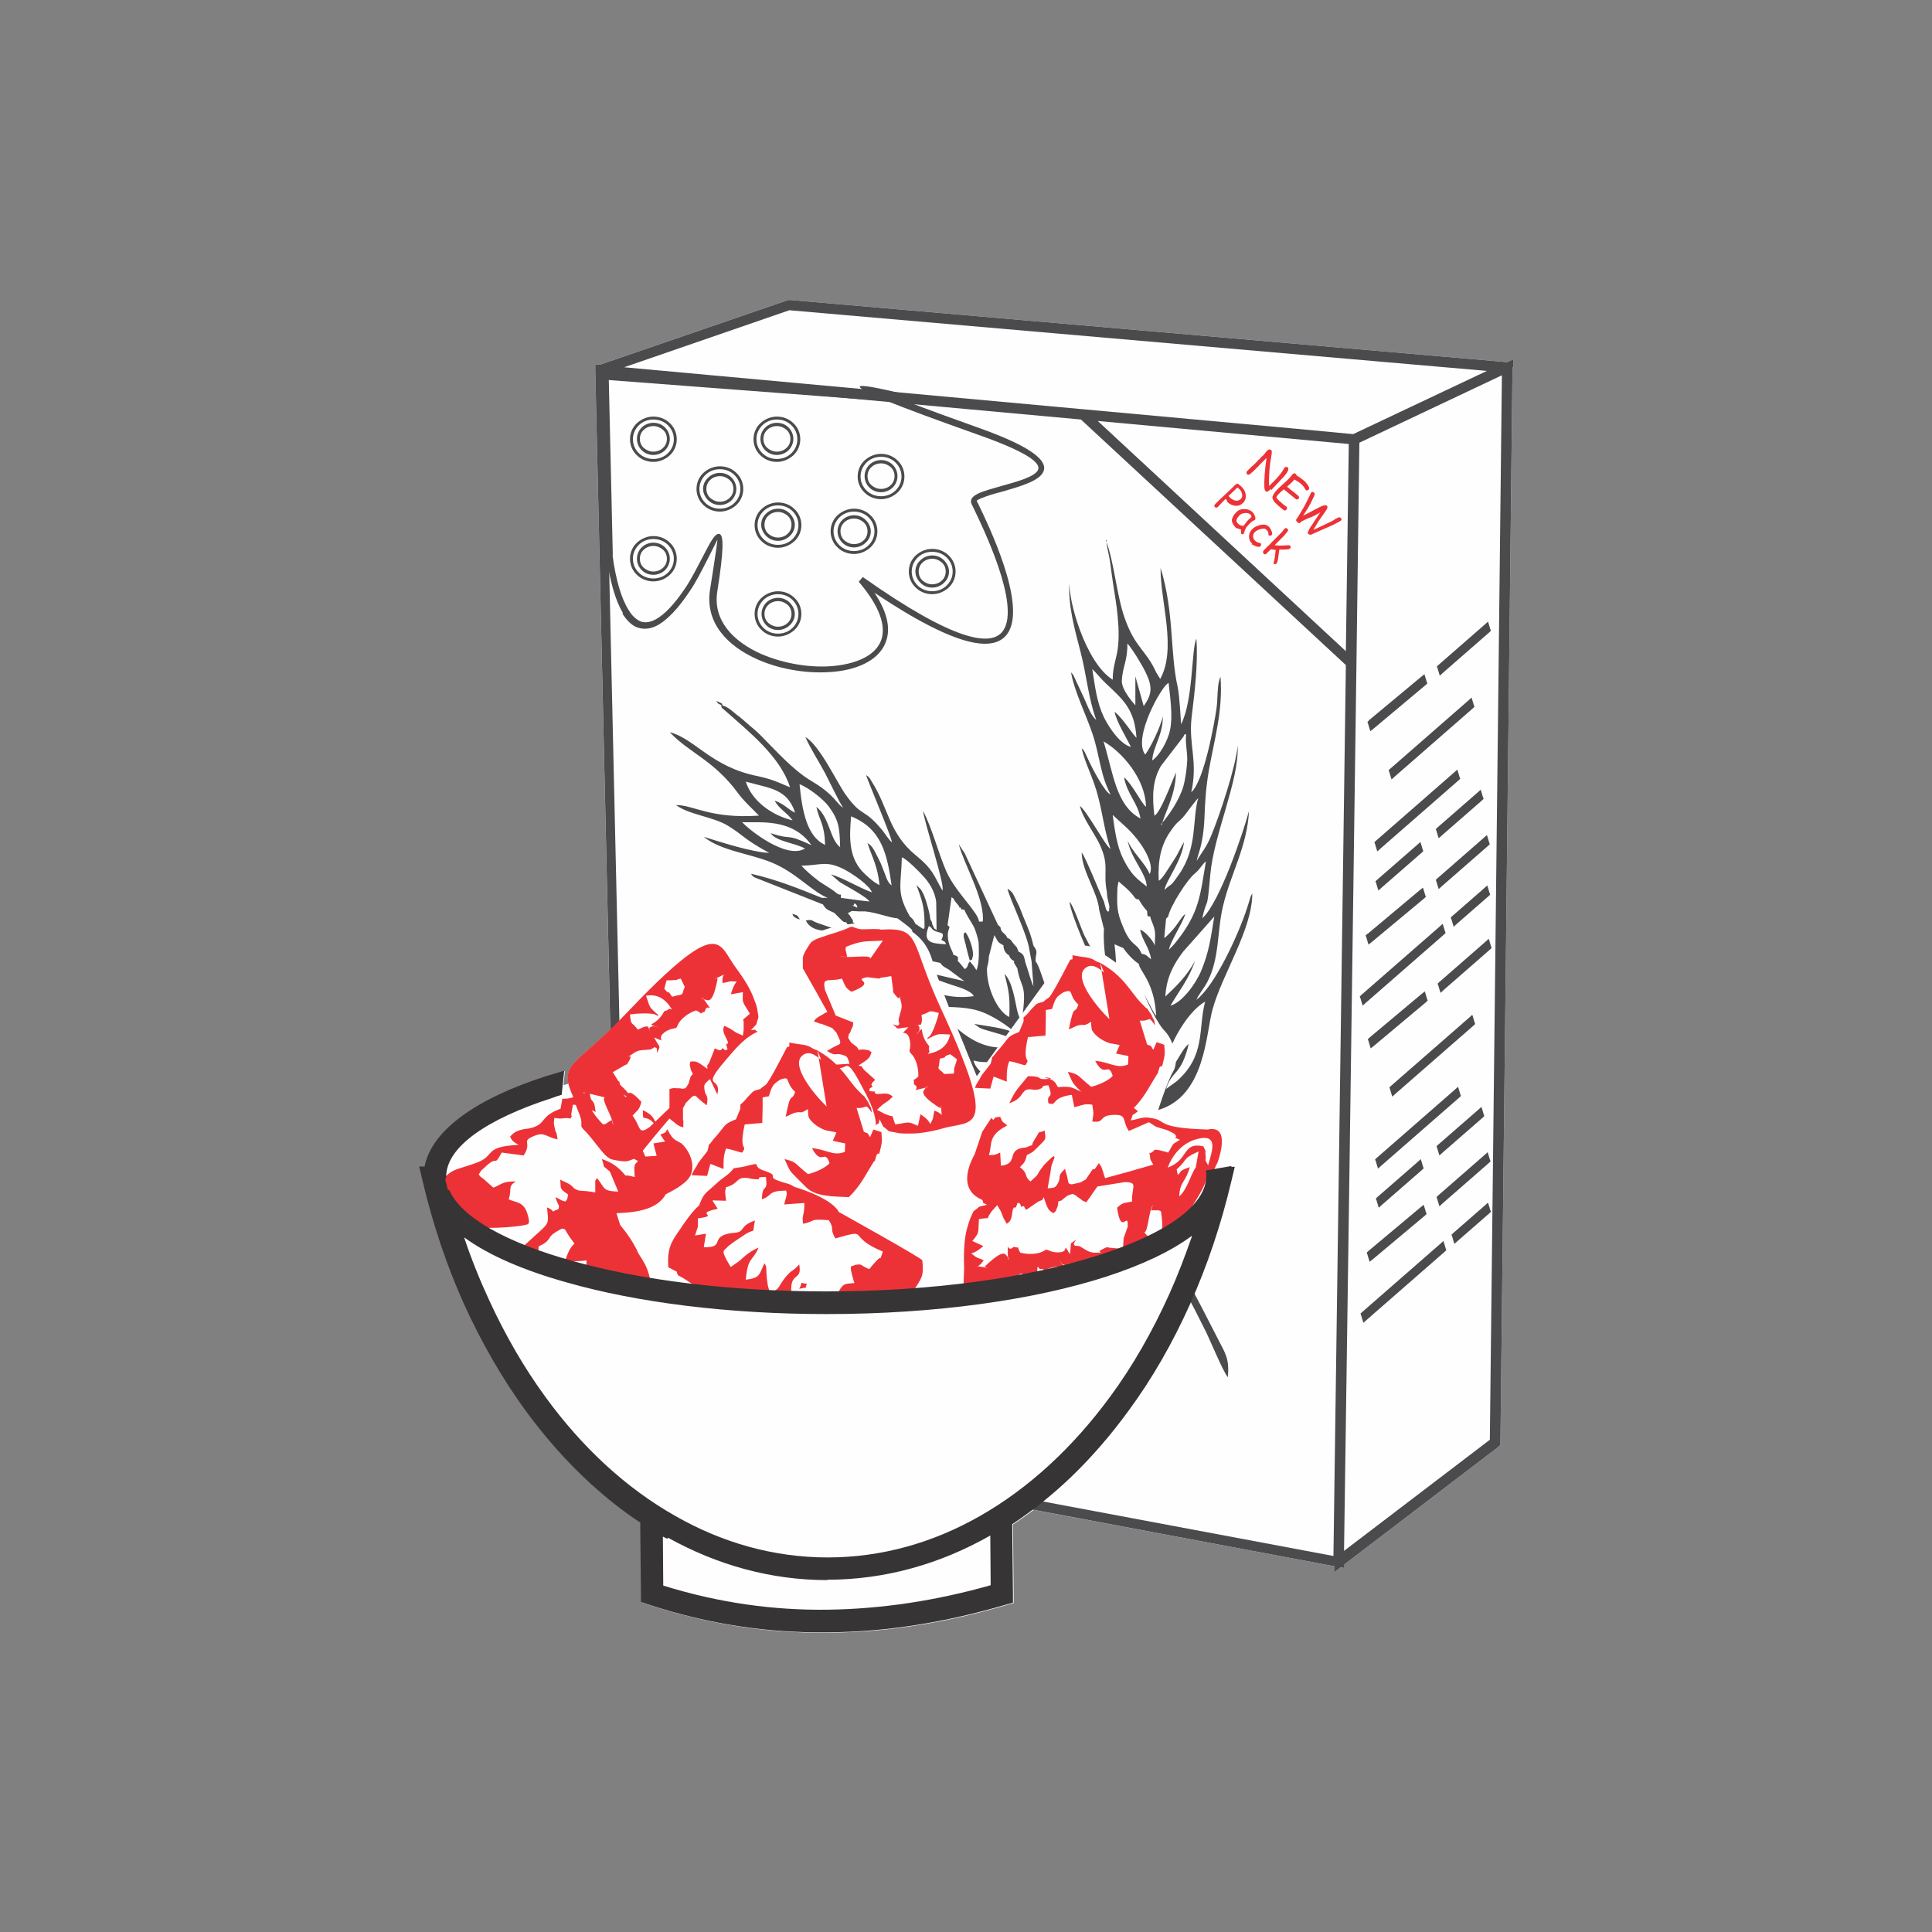
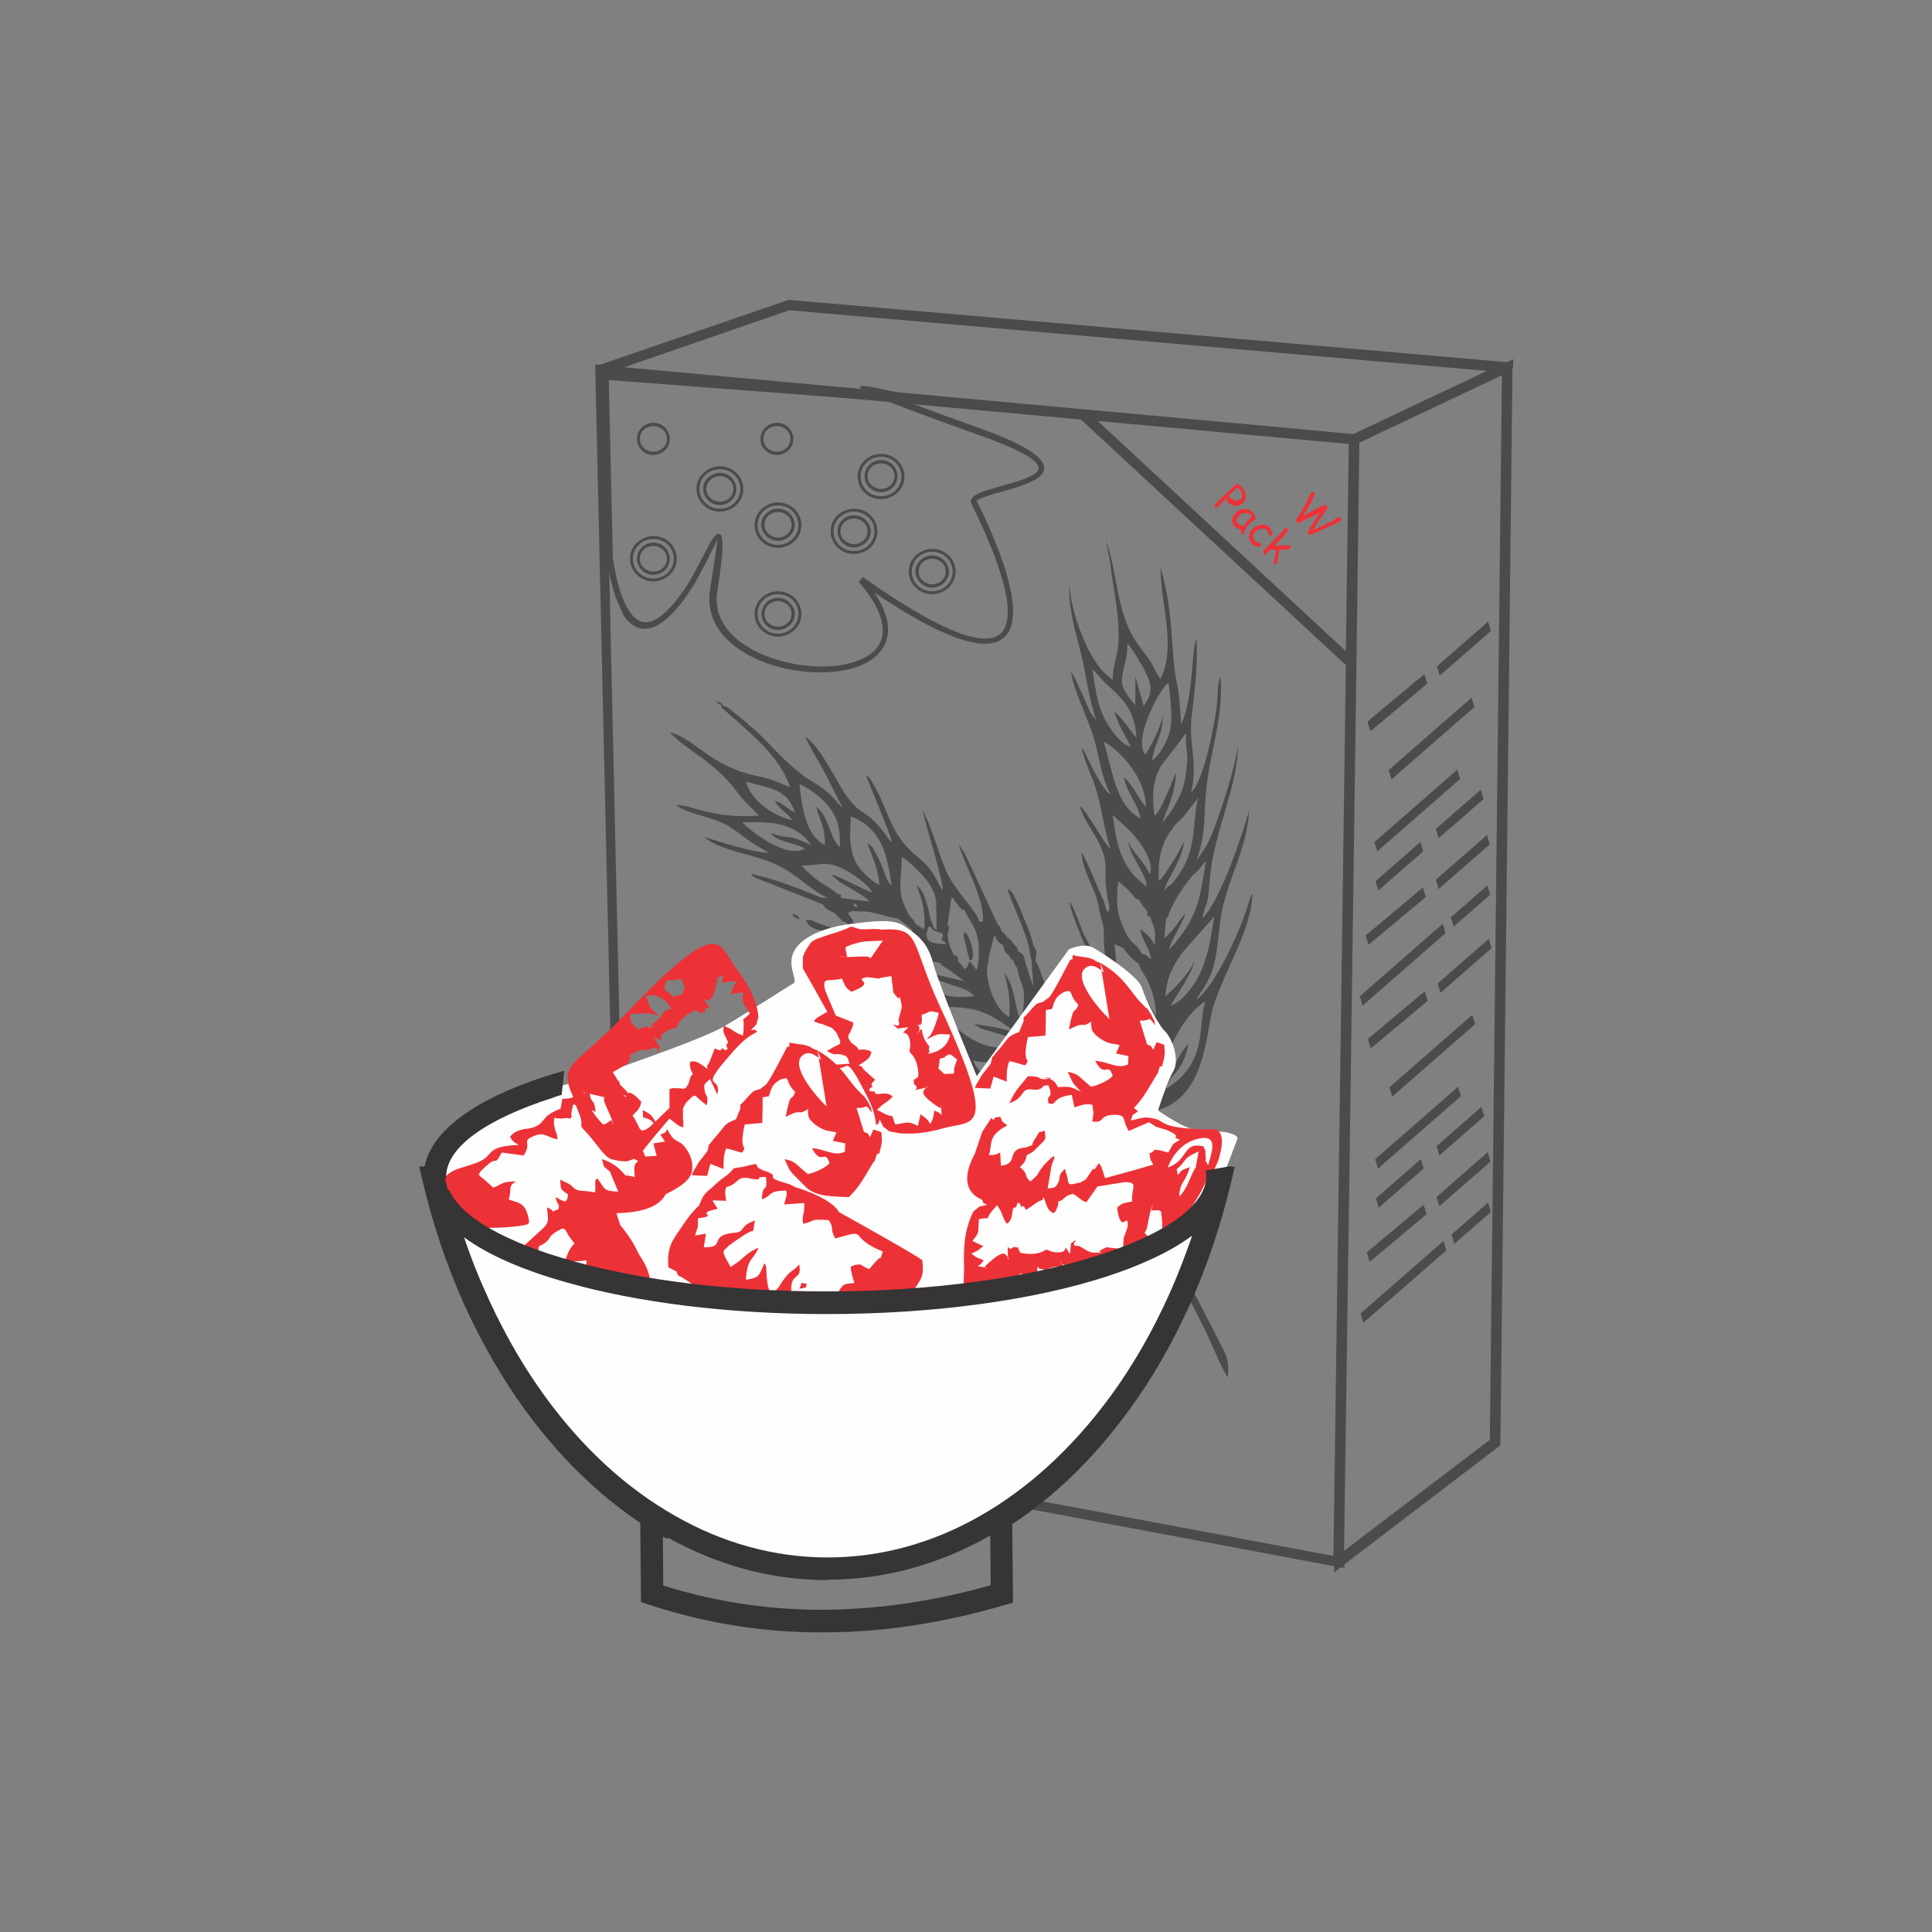
<svg xmlns="http://www.w3.org/2000/svg" xml:space="preserve" width="8.467mm" height="8.467mm" shape-rendering="geometricPrecision" text-rendering="geometricPrecision" image-rendering="optimizeQuality" fill-rule="evenodd" clip-rule="evenodd" viewBox="0 0 5287 5287">
  <rect x="0" y="0" width="5287" height="5287" fill="#808080" stroke="none" />
  <g id="Layer_x0020_1">
    <g id="_539290784">
-       <path fill="#FEFEFE" fill-rule="nonzero" d="M4139 1004l-33 2943 0 0 0 3 0 4 -3 3 -2 2 -422 322 0 10 -10 -2 0 0 -4 3 -14 11 0 -17 -822 -154c-19,14 -38,27 -57,40l2 192 0 23 -22 6c-161,47 -322,74 -485,75 -163,2 -326,-22 -490,-76l-21 -7 0 -22 -2 -195c-47,-31 -91,-66 -134,-105 -65,-59 -125,-127 -180,-202 -64,-88 -121,-187 -169,-293 -47,-105 -85,-218 -113,-337l-9 -38 15 0c19,-99 142,-186 332,-247 16,-5 33,-10 50,-15l-4 39 14 -4c-12,-52 26,-64 114,-148l-41 -1805 0 -6 0 -10 10 1 3 0 515 -177 2 0 2 0 2 0 1961 170 5 -2 12 -6 0 14 0 9z" />
      <g>
        <path fill="#4B4B4D" fill-rule="nonzero" d="M4139 1004l-33 2943 0 0 0 3 0 4 -3 3 -2 2 -422 322 0 10 -10 -2 0 0 -4 3 -14 11 0 -17 -1945 -365 -4 -1 -7 -1 0 -7 0 -5 -66 -2894 0 -6 0 -10 10 1 3 0 515 -177 2 0 2 0 2 0 1961 170 5 -2 12 -6 0 14 0 9zm-370 2272l109 -95 10 -9 4 13 2 7 2 5 -4 4 -109 95 -10 9 -4 -13 -2 -7 -2 -5 4 -4zm-22 -436l142 -119 10 -8 4 13 2 7 2 5 -4 4 -142 119 -10 8 -4 -13 -2 -7 -2 -5 4 -4zm-3 584l142 -119 10 -8 4 13 2 7 2 5 -4 4 -142 119 -10 8 -4 -13 -2 -7 -2 -5 4 -4zm194 -736l126 -110 10 -9 4 13 2 7 2 5 -4 4 -126 110 -10 9 -4 -13 -2 -7 -2 -5 4 -4zm-3 584l126 -110 10 -9 4 13 2 7 2 5 -4 4 -126 110 -10 9 -4 -13 -2 -7 -2 -5 4 -4zm-129 -300l213 -186 10 -9 4 13 2 7 2 5 -4 4 -213 186 -10 9 -4 -13 -2 -7 -2 -5 4 -4zm-39 197l213 -186 10 -9 4 13 2 7 2 5 -4 4 -213 186 -10 9 -4 -13 -2 -7 -2 -5 4 -4zm-40 422l213 -186 10 -9 4 13 2 7 2 5 -4 4 -213 186 -10 9 -4 -13 -2 -7 -2 -5 4 -4zm249 -216l86 -75 10 -9 4 13 2 7 2 5 -4 4 -86 75 -10 9 -4 -13 -2 -7 -2 -5 4 -4zm-41 -242l109 -95 10 -9 4 13 2 7 2 5 -4 4 -109 95 -10 9 -4 -13 -2 -7 -2 -5 4 -4zm-167 -725l109 -95 10 -9 4 13 2 7 2 5 -4 4 -109 95 -10 9 -4 -13 -2 -7 -2 -5 4 -4zm-23 -436l143 -119 10 -8 4 13 2 7 2 5 -4 4 -142 119 -10 8 -4 -13 -2 -7 -2 -5 4 -4zm-3 584l142 -119 10 -8 4 13 2 7 2 5 -4 4 -143 119 -10 8 -4 -13 -2 -7 -2 -5 4 -4zm194 -736l126 -110 10 -9 4 13 2 7 2 5 -4 4 -126 110 -10 9 -4 -13 -2 -7 -2 -5 4 -4zm-3 584l126 -110 10 -9 4 13 2 7 2 5 -4 4 -126 110 -10 9 -4 -13 -2 -7 -2 -5 4 -4zm-129 -300l213 -186 10 -9 4 13 2 7 2 5 -4 4 -213 186 -10 9 -4 -13 -2 -7 -2 -5 4 -4zm-39 197l213 -186 10 -9 4 13 2 7 2 5 -4 4 -213 186 -10 9 -4 -13 -2 -7 -2 -5 4 -4zm-40 422l213 -186 10 -9 4 13 2 7 2 5 -4 4 -213 186 -10 9 -4 -13 -2 -7 -2 -5 4 -4zm249 -216l86 -75 10 -9 4 13 2 7 2 5 -4 4 -86 75 -10 9 -4 -13 -2 -7 -2 -5 4 -4zm-41 -242l109 -95 10 -9 4 13 2 7 2 5 -4 4 -109 95 -10 9 -4 -13 -2 -7 -2 -5 4 -4zm-213 -1054l-8 603 0 1 -19 1378 -15 1051 399 -304 33 -2913 -184 87 -205 97zm-37 609l-725 -672 -1303 -119 65 2867 1929 362 18 -1288 16 -1149zm-679 -668l679 630 8 -567 -687 -63zm1065 -137l-1909 -166 -452 156 1257 115 579 53 159 15 366 -173z" />
-         <path fill="#ED3237" fill-rule="nonzero" d="M3478 1338c-1,1 -4,3 -7,6 -3,2 -6,2 -8,0 -1,-1 -2,-4 -3,-8 -1,-21 1,-49 6,-83l-9 9 -9 9c-2,2 -5,6 -10,10 -4,5 -8,8 -10,10 -7,7 -12,10 -15,7 -1,-1 -2,-3 -2,-5 0,-2 1,-3 2,-4 1,-1 3,-3 5,-5 2,-2 4,-4 5,-5 2,-2 4,-4 8,-7 3,-3 6,-6 8,-8 2,-2 4,-5 8,-8 3,-4 6,-7 8,-8 2,-2 4,-4 7,-8 3,-4 5,-6 7,-8 1,-1 3,-2 5,-2 2,0 4,1 5,2 1,1 2,5 1,10 -3,17 -5,31 -6,44 -1,14 -2,29 -1,44 1,-1 3,-3 5,-5l5 -5c12,-12 21,-22 26,-30 1,-1 2,-3 3,-5 1,-2 2,-4 3,-5 3,-3 6,-3 9,-1 5,5 -1,16 -19,34 -3,3 -7,8 -13,14 -6,6 -10,11 -13,14z" />
-         <path id="1" fill="#ED3237" fill-rule="nonzero" d="M3573 1340c0,0 -1,-1 -1,-1 -3,-6 -7,-11 -12,-15 -2,-2 -5,-4 -8,-6 -3,-2 -7,-4 -10,-6 -1,2 -3,4 -4,5 -4,4 -9,9 -16,15l20 16c6,5 9,7 11,9 1,1 2,3 2,4 0,1 0,3 -2,4 -2,2 -5,3 -8,0l-11 -9 -21 -17c-2,2 -4,4 -6,5 -2,2 -3,3 -5,5 -6,6 -9,10 -9,12 0,1 2,4 5,7 2,2 4,4 8,7 3,3 6,6 8,7 1,1 1,1 3,2 1,1 2,2 3,2 3,3 3,6 0,9 -2,2 -5,3 -7,1 -3,-2 -9,-7 -18,-15 -9,-8 -13,-15 -13,-19 0,-5 4,-12 12,-21 2,-2 4,-4 6,-6 2,-2 4,-4 7,-6 0,-1 1,-2 1,-2 1,-1 2,-1 3,-2 8,-7 14,-13 18,-17 1,-1 2,-3 4,-5 2,-2 3,-4 4,-5 3,-3 6,-4 9,-1 1,1 2,2 2,4 4,2 8,5 11,7 3,2 6,5 9,7 7,6 11,12 14,18 1,3 1,5 -1,7 -1,1 -2,2 -4,2 -2,0 -3,0 -4,-1z" />
        <path id="12" fill="#ED3237" fill-rule="nonzero" d="M3581 1463c-1,-1 -2,-3 -2,-4 0,-2 0,-3 1,-5 2,-4 4,-8 5,-10 2,-2 6,-9 14,-21 6,-9 11,-16 14,-21 -11,7 -21,12 -30,15 -10,4 -18,8 -23,11 0,1 -1,2 -1,2 -1,1 -3,2 -5,1 -2,0 -3,-1 -4,-2 -4,-4 -4,-7 -1,-10l4 -6 15 -25c5,-9 11,-21 19,-38 0,-1 1,-1 1,-2 2,-3 5,-2 8,0 2,2 2,4 1,7 0,1 -2,5 -5,11 -3,7 -7,14 -12,23l-14 22c9,-4 20,-10 33,-17 8,-4 13,-7 16,-8 8,-4 14,-4 16,-2 2,2 2,4 1,7 -1,3 -6,10 -13,20 -4,5 -8,11 -13,19l-12 20c12,-5 28,-13 49,-23 1,0 4,-2 10,-6 4,-2 7,-4 10,-5 2,-1 4,0 6,1 3,3 3,5 0,8 0,0 -2,1 -5,3l-6 3 -9 5 -41 18c-4,2 -11,5 -20,9 -3,1 -5,0 -7,-2z" />
        <path id="123" fill="#ED3237" fill-rule="nonzero" d="M3358 1370c-1,-1 -2,-3 -4,-5 -4,4 -11,11 -21,22 -1,1 -2,2 -4,2 -1,0 -3,0 -4,-1 -1,-1 -2,-2 -2,-4 0,-1 1,-3 2,-4l12 -12c4,-4 10,-9 17,-16 8,-7 14,-13 17,-16l6 -6c3,-3 5,-5 6,-5 3,-2 5,-2 7,1 1,1 3,2 4,3 2,1 4,3 6,6 5,5 8,11 9,19 1,8 -1,15 -6,21 -7,7 -14,10 -23,9 -8,-1 -15,-4 -22,-11zm34 -31c-1,-1 -2,-2 -3,-3 -1,-1 -2,-1 -3,-2l-7 7 -17 16 4 5c5,4 10,7 15,8 6,1 11,-1 15,-5 3,-3 4,-7 3,-13 -1,-5 -3,-9 -7,-13z" />
        <path id="1234" fill="#ED3237" fill-rule="nonzero" d="M3397 1460c0,0 -1,-2 -1,-5 0,-2 0,-4 0,-6 -4,-1 -7,-2 -10,-3 -3,-1 -5,-2 -6,-4 -6,-6 -9,-13 -9,-19 1,-6 4,-13 11,-20 6,-7 14,-10 23,-10 9,0 17,3 23,9 2,2 4,5 6,10 2,5 2,9 0,11 -1,1 -2,1 -3,1 -1,1 -3,2 -6,4 -2,2 -6,5 -9,9 -3,3 -6,6 -7,9 -1,1 -2,5 -4,10 0,1 -1,2 -1,3l0 1c-1,1 -2,2 -4,2 -1,0 -3,0 -4,-1zm19 -37c1,-1 2,-2 4,-4 1,-1 3,-2 5,-4 -1,-1 -1,-3 -1,-4 0,-1 -1,-2 -1,-2 -4,-4 -10,-6 -16,-5 -6,0 -12,3 -16,7 -4,5 -7,9 -7,12 -1,4 1,7 4,10 3,3 5,4 8,5 1,0 4,1 7,1 6,-8 11,-14 14,-18z" />
        <path id="12345" fill="#ED3237" fill-rule="nonzero" d="M3427 1488c-6,-5 -9,-12 -9,-19 0,-7 2,-14 8,-20 5,-6 13,-10 22,-12 11,-3 18,-1 24,4 3,3 5,6 7,11 3,6 3,10 1,12 -1,1 -2,2 -4,2 -1,0 -3,0 -4,-1 -1,-1 -1,-2 -1,-3 0,-1 0,-2 0,-3 0,-3 -2,-6 -6,-10 -3,-3 -8,-3 -16,-1 -7,2 -12,5 -15,8 -4,4 -5,8 -5,12 0,4 2,8 6,12 2,2 4,3 6,4l7 2c1,0 2,1 2,1 1,1 1,2 1,4 0,1 -1,3 -2,4 -2,2 -6,2 -12,0 -5,-2 -9,-4 -12,-6z" />
        <path id="123456" fill="#ED3237" fill-rule="nonzero" d="M3487 1544c-2,-1 -2,-3 -1,-6 1,-4 2,-9 3,-16l2 -17c-3,0 -7,-1 -13,-2 -4,4 -9,8 -12,12 -1,1 -3,2 -4,2 -1,0 -3,-1 -4,-2 -3,-3 -2,-6 1,-10 2,-2 6,-5 10,-10 5,-4 8,-7 10,-10 4,-4 9,-9 14,-14 5,-5 10,-10 14,-14 1,-1 3,-3 4,-5 1,-2 3,-3 4,-5 1,-1 3,-2 4,-2 1,0 3,1 4,2 1,1 2,2 2,4 0,1 -1,3 -2,4 -1,1 -3,3 -4,5 -2,2 -3,3 -4,5l-13 13c-5,5 -9,9 -14,14 7,1 13,1 20,1l18 -1c2,0 3,0 4,1 1,1 2,2 2,4 0,2 0,3 -2,4 -1,1 -2,1 -4,2 -7,1 -15,1 -25,1l-3 21c-1,10 -3,16 -5,17 -1,1 -2,2 -4,2 -2,0 -3,-1 -4,-2z" />
        <path fill="#4B4B4D" d="M1978 1931c-17,-7 -11,-4 -18,-13 21,9 14,6 18,13 17,4 30,20 45,30 15,12 25,22 41,35 20,16 74,78 117,113 16,13 24,19 44,31 60,36 66,62 82,70 -10,-14 -39,-75 -49,-94 -17,-32 -40,-67 -54,-99 38,21 86,123 109,156 47,66 49,36 99,96 9,10 21,31 29,36 -3,-19 -60,-153 -71,-184 8,5 10,8 15,17 48,75 46,142 124,205 44,36 46,52 70,94 8,-13 -49,-184 -53,-218 25,48 41,113 63,164 25,58 89,114 90,139l10 0 1 -6c1,-64 -52,-151 -66,-205 1,1 2,1 2,3l14 21 91 196c13,11 3,6 11,18 4,5 5,4 8,8 6,6 1,0 7,10 9,2 12,10 17,16 10,12 7,4 13,21 15,7 15,12 19,30 8,22 12,42 22,65l-5 -68 -6 -31c-5,-42 -52,-135 -60,-168 16,10 15,14 27,38 7,13 10,23 16,38 12,29 21,48 28,80 15,19 5,20 6,43 11,12 22,61 33,80 33,55 124,112 90,243 -14,53 -24,33 7,77 20,29 128,191 139,201 12,-42 35,-160 35,-203 -49,-37 -99,-71 -121,-144 -14,-48 -9,-69 -5,-118 3,-48 -8,-76 -13,-117 -12,-17 -71,-154 -72,-182 9,7 31,71 39,89 15,30 31,56 44,88l26 39c-9,-41 -18,-99 -15,-142l-13 -52c-4,-48 -47,-105 -48,-157 11,13 49,109 61,134 0,1 1,2 1,4l3 11c3,9 -1,4 7,13 6,-5 1,3 4,-12 -1,-14 -6,-19 -7,-42 -11,-57 8,-71 -20,-131 -16,-33 -46,-71 -54,-105 22,18 70,110 84,118 -16,-46 -21,-94 -34,-143 -12,-49 -35,-89 -45,-132 7,6 2,0 9,11l12 26c9,19 43,84 58,89 -29,-56 -29,-106 -50,-168 -17,-50 -50,-117 -58,-166 4,4 3,3 7,9l28 60c10,22 19,49 34,61 -21,-56 -27,-125 -43,-186 -14,-55 -36,-129 -30,-194 -5,50 43,223 118,270 0,-40 12,-59 15,-95 3,-34 0,-68 -4,-102 -4,-31 -10,-63 -14,-94 -2,-15 -4,-34 -7,-47 -3,-16 -7,-29 -7,-44l-2 0c23,58 29,149 52,214 29,82 58,86 86,148l11 18c46,-84 0,-211 1,-304 38,124 25,230 47,327 5,23 9,99 9,101 34,-66 28,-206 42,-234 5,66 -5,149 -13,214 -9,77 18,120 -1,206 35,-31 63,-187 69,-229 4,-26 1,-67 11,-87 7,94 -17,171 -32,257 -8,47 -10,81 -12,130 -3,74 -19,100 -21,117 12,-22 25,-34 39,-68 24,-57 69,-194 73,-248 4,98 -65,241 -75,354 -10,112 -7,52 -22,119 47,-41 113,-237 128,-294 -5,98 -50,171 -71,260 -17,70 -9,143 -43,208 -10,19 -23,33 -30,49 51,-39 115,-178 139,-252l10 -32c0,-1 2,-3 3,-5 0,-1 1,-2 1,-2 0,99 -83,222 -109,318 -18,64 -19,238 -150,275 -6,35 -13,72 -22,107 -24,98 -41,102 -10,151 40,64 160,295 199,372 18,35 30,51 25,101 -15,-20 -45,-94 -60,-125 -33,-67 -89,-172 -125,-238 -20,-37 -44,-82 -66,-114l-6 11c-1,3 -2,6 -3,9 -2,6 -4,13 -6,19 -5,14 -9,28 -13,41 -12,38 -15,61 -40,64 13,-33 28,-86 39,-123 8,-26 17,-41 5,-63 -33,-57 -129,-188 -171,-237 -71,9 -104,21 -171,-13 -59,-30 -70,-57 -105,-96 -50,-55 -130,-80 -209,-141 -14,-11 -18,-12 -25,-28 37,16 159,108 238,130l-121 -115c-36,-30 -73,-42 -104,-63 -22,-15 -19,-10 -46,-21 -17,-6 -29,-17 -48,-19 -14,-9 -22,-18 -35,-24 -8,-4 -13,-5 -19,-9 -11,-9 -7,-6 -13,-18 36,5 22,13 43,25 14,8 27,7 39,20 23,8 16,5 34,15 8,5 -4,2 12,6 12,3 17,0 29,4 33,9 85,50 105,52 -23,-10 -83,-63 -94,-80 -12,-5 1,10 -12,-9 -3,-5 -3,-7 -6,-14l-41 -31 -14 -3 -41 -15c-27,-4 -9,-6 -26,-13 -25,-10 -61,0 -79,-34 20,-4 15,1 33,7 39,13 60,23 107,29l-9 -15c-4,-2 -6,-1 -12,-6 -8,-7 -3,-3 -8,-10 -7,-1 -5,0 -11,-4l-22 -22c-17,-8 -22,-8 -31,-23l-20 -8 -167 -66c-10,-7 -5,-4 -10,-10 71,16 132,41 194,66l16 0c-43,-17 -87,-70 -154,-97 -58,-24 -139,-32 -185,-70 45,14 131,42 179,44 -73,-40 -68,-47 -114,-75 -40,-24 -107,-30 -141,-56 49,0 93,38 227,29 -19,-20 -39,-37 -57,-61 -65,-89 -133,-111 -184,-164 -1,-1 -2,-2 -2,-3 68,18 113,95 240,120 49,10 78,28 88,30 -27,-84 -113,-152 -176,-208 -11,-10 -10,-6 -13,-16zm211 585c-6,-2 -6,-1 -11,-4 -11,-7 -4,-2 -10,-11 14,4 13,2 21,15zm450 -26c-11,-5 -4,6 -10,-6 -14,-4 0,1 -5,-5 -1,-1 -2,-3 -2,-2l-8 -10c-9,-12 3,-2 -10,-12l-11 77c13,8 -4,7 2,41 4,21 11,27 14,40 8,3 15,2 12,17 8,7 12,14 19,22 11,-6 6,-12 14,-21 6,7 11,12 18,24l2 -5c6,-20 5,-48 4,-72 -4,-17 -8,-34 -16,-47 -7,-12 -19,-31 -23,-41zm-160 81c-5,-2 -15,-5 -20,-7 -17,-9 -4,3 -11,-14l29 6 15 1c5,-5 5,9 4,-12 -10,-11 -38,-30 -40,-32 -21,-1 -57,-16 -89,-19l-17 0 -19 -1 -11 6c4,5 6,6 9,12 8,12 4,4 5,13l58 35c6,3 5,3 8,6 12,2 18,5 28,14 9,4 14,5 24,6 7,0 4,-1 12,0 12,3 4,-1 9,6l23 6 19 -1c-3,-8 -16,-15 -26,-18 -31,-6 -8,-2 -13,-7zm296 62l0 -3c-5,-4 -4,-1 -8,-6 -7,-8 0,1 -6,-10 -10,-5 -15,-16 -15,-27 -12,-7 -14,-7 -21,-21l-4 -7 -15 59c0,13 -3,21 -5,31 -2,53 29,120 61,134 2,-58 -1,-69 -13,-118 21,21 28,70 34,98 3,12 6,23 13,30 16,-105 -2,-84 -12,-143l-9 -15zm422 -125l-6 6 -5 53c8,-5 25,-24 31,-32 4,-5 7,-10 12,-17 7,-9 7,-11 15,-17 -11,32 -42,76 -45,98 4,-5 13,-13 19,-21 64,-80 66,-126 82,-221 -11,9 -16,22 -31,34 -20,16 -66,88 -72,116zm-49 0c-11,0 -7,-2 -9,-15 -11,-12 -15,-19 -23,-32 -12,0 -7,-4 -26,-23 -10,-10 -18,-16 -29,-26l-3 16c-2,52 -2,68 16,110 6,15 13,28 21,37 13,14 21,15 29,35 16,3 12,5 26,15 -5,-33 -24,-51 -30,-81 20,8 40,39 40,44l1 -28c1,-21 -10,-37 -13,-50zm-552 145c-10,-6 -15,-7 -23,-18l-19 -4c-14,-4 -28,-6 -42,-7l-33 -1c-11,-3 -2,2 -8,-6l-9 -1 -19 0c5,20 11,21 24,34 11,6 72,94 198,76 -8,-16 -46,-26 -64,-32 -21,-8 -55,-16 -69,-34l107 25 -43 -32zm-263 -175c1,1 10,4 13,6 0,-4 -1,-9 -8,-12l-2 6 -2 -1zm-32 -21l52 7 26 3c-4,-11 -67,-44 -82,-54l-23 -20c31,8 76,36 112,49 -7,-20 -53,-51 -76,-63 -49,-25 -63,-11 -117,-10 13,14 28,27 45,40 14,11 38,23 51,35l7 4c7,0 5,-1 5,8zm353 172c-4,-13 -6,-22 -10,-38 -1,-7 -4,-14 -5,-20 -1,-3 -2,-8 -2,-10 1,-12 1,-5 5,-10 12,15 24,54 20,67 -6,20 1,2 -8,11zm-252 -64c-16,6 -6,2 -10,9 7,18 0,8 15,18 9,6 16,11 27,15l0 0 0 0 0 0 0 0 0 0 0 0 0 0 0 0 0 0 0 0 0 0 0 0 0 0 0 0 0 0 0 0 0 0 0 0 0 0 0 0 0 0 0 0 0 0 0 0 0 0 0 0 0 0 0 0 0 0 0 0 0 0 0 0 0 0 0 0 0 0 0 0 0 0 0 0 0 0 0 0 0 0 0 0 0 0 0 0 0 0 0 0 0 0 0 0 0 0 0 0 0 0 0 0 0 0 0 0 0 0 0 0 0 0 0 0 0 0 0 0 0 0 0 0 0 0 0 0 0 0 0 0 0 0 0 0 0 0 0 0 0 0 0 0 0 0 0 0 0 0 0 0 0 0 0 0 0 0 0 0 0 0 0 13 0 -13m0 -4l0 -5 0 0 0 0 0 0 0 0 0 0 0 0 0 0 0 0 0 0 0 0 0 0 0 0 0 0 0 0 0 0 0 0 0 0 0 0 0 0 0 0 0 0 0 0 0 0 0 0 0 0 0 0 0 0 0 0 0 0 0 0 0 0 0 0 0 0 0 0 0 0 0 0 0 0 0 0 0 0 0 0 0 0 0 0 0 0 0 0 0 0 0 0 0 0 0 0 0 0 0 0 0 0 0 0 0 0 0 0 0 0 0 0 0 0 0 0 0 0 0 0 0 0 0 0 0 0 0 0 0 0 0 0 0 0 0 0 0 0 0 0 0 0 0 0 0 0 0 -5 -7 -16m103 -49c0,-48 -8,-67 -22,-106l9 9c5,6 2,1 7,10 4,7 7,15 10,24 5,17 10,33 12,51 8,12 2,7 7,17 6,12 1,5 10,12l-1 -76c-3,-30 -21,-56 -36,-72 -9,-10 -44,-46 -58,-51 -2,79 -16,95 22,162 9,8 9,8 15,20l21 14c4,-3 4,4 4,-13zm543 66l-23 -10c8,65 -1,90 26,151 13,30 49,79 77,89 -2,-37 -38,-85 -48,-140 12,11 23,32 32,48 8,14 19,39 27,48 -2,-30 -6,-53 -16,-79 -13,-34 -29,-48 -32,-64 -13,-7 -35,-31 -42,-43zm-484 -10c-4,-9 -3,-6 -13,-12 13,-25 -6,-16 -22,-27 -6,-4 -1,-4 -12,-11 -19,46 8,48 47,50zm-149 -161c-12,-83 -26,-155 -111,-189 -5,61 -7,116 38,158 12,11 26,24 40,30 -6,-54 -19,-72 -33,-115 11,7 16,15 22,27 5,9 9,18 14,28 4,10 9,22 13,33 4,12 8,21 17,28zm-220 -111c-53,-74 -141,-60 -189,-62 18,20 121,103 172,72 -29,-16 -79,-19 -94,-42 64,21 36,-2 110,32zm79 7c-1,-55 -4,-75 -31,-112 -14,-19 -54,-51 -80,-61 7,72 20,144 70,166 -2,-59 -15,-64 -24,-104 37,29 37,91 66,111zm-123 -95c-22,-65 -66,-66 -135,-85 16,52 70,92 128,106 -16,-22 -38,-32 -49,-54 28,10 36,24 56,33zm679 725c-9,-15 -52,-41 -80,-44 -40,-5 -73,8 -111,-3 6,30 56,61 87,76 32,16 109,29 137,9 -20,-12 -45,-16 -70,-22 -13,-3 -24,-6 -36,-10l-31 -14 103 7zm294 7c1,-78 -66,-167 -112,-192 -5,62 -13,89 14,145 17,36 48,71 86,85 -12,-51 -39,-71 -49,-115 14,10 52,59 62,77zm-211 -52c0,-40 -11,-77 -31,-101l-53 -64c-6,-8 1,-1 -8,-8l-10 78c-6,42 32,126 55,131 5,-38 1,-60 -3,-95 41,31 16,84 39,120 9,-17 12,-35 12,-59zm-162 -79c-14,-16 -60,-45 -87,-55 -38,-15 -82,-14 -127,-15 39,45 119,141 227,103 -5,-9 2,0 -6,-7 -16,-15 -66,-26 -88,-33 -5,-2 -10,-3 -15,-6l-14 -10c42,7 73,10 109,23zm477 32c-21,88 -46,71 -62,123l29 -21c81,-71 58,-145 78,-218 -52,29 -109,132 -118,207 38,-25 50,-74 73,-91zm-64 -130c28,-26 59,-56 81,-97 -17,50 -43,81 -67,122 31,-8 69,-59 84,-95 22,-53 26,-89 36,-149l-85 96c-25,33 -46,69 -49,123zm-43 -335c15,-27 -21,-88 -64,-128l-34 -31c0,-2 -2,-1 -3,-2 6,44 12,86 29,120 23,45 37,53 64,75 0,-34 -44,-78 -52,-126 10,29 49,63 60,92zm41 43c21,-20 13,-4 40,-43 51,-74 35,-150 52,-208 -3,2 -33,41 -37,47 -20,24 -16,11 -39,44 -26,37 -35,80 -32,135 9,-3 28,-36 36,-48 7,-11 12,-18 17,-28l12 -23c0,-1 2,-1 2,-3 0,-2 1,-2 2,-3 -6,51 -49,105 -53,129zm-51 -227c-1,-76 -65,-150 -116,-179 27,89 34,175 101,211 -7,-43 -37,-67 -45,-113 24,21 46,69 60,81zm41 48c21,-24 49,-64 61,-103 6,-21 10,-51 11,-74 0,-24 -6,-48 -3,-70 -10,3 -1,-2 -9,9l-60 78c-24,41 -24,85 -18,136 16,-6 48,-93 59,-118 -1,63 -30,108 -39,144zm-24 -175c19,-12 43,-53 49,-84 8,-37 0,-91 -4,-128 -16,3 -100,150 -64,196 15,-20 43,-78 48,-105 1,51 -26,81 -29,121zm-23 -149c22,-31 25,-52 5,-92 -8,-18 -40,-70 -50,-79 1,47 -13,63 -15,101 -2,27 37,68 37,68l0 -79 23 82zm-20 87c-5,-78 -36,-104 -84,-149 -14,-13 -25,-28 -37,-39 8,49 12,90 32,132 15,30 45,74 74,81 -12,-24 -39,-68 -45,-96 21,15 52,65 60,71z" />
        <g>
          <path fill="#FEFEFE" d="M2174 2688c5,-13 -21,-50 0,-87 21,-37 81,-63 150,-72 69,-9 121,-15 150,5 29,20 63,39 79,100 16,61 120,311 120,311l252 -347c0,0 40,-19 66,-5 26,15 124,78 134,110 10,32 43,100 63,119 20,20 41,78 23,109 -18,31 -42,108 -42,108 0,0 73,51 102,52 29,1 81,7 81,7 0,0 39,6 34,19 -5,13 -30,79 -30,79 0,0 -4,57 -20,87 -16,31 -43,83 -48,95 -5,13 -40,39 -40,39l-59 50c0,0 -706,185 -733,197 -28,11 -258,73 -314,52 -57,-21 -245,-70 -257,-141 -12,-71 -275,92 -275,92 0,0 -204,-78 -209,-100 -5,-23 -204,-284 -204,-284l6 -147c0,0 130,-89 160,-109 31,-19 230,-71 240,-74 10,-3 312,-105 378,-144 66,-39 193,-120 193,-120z" />
          <g>
            <path fill="#ED3237" d="M1539 3006l-5 28c-59,22 -37,41 -81,53 -12,3 -12,1 -24,4 -19,5 -23,9 -33,19 5,16 20,20 23,23 -98,5 -61,29 -115,49 -59,22 -72,13 -106,66 2,43 44,96 72,106 30,11 145,6 175,-4 1,-4 6,0 -1,-26 -10,-37 -34,-33 -52,-42 10,-29 -4,-35 20,-49 -39,0 -36,7 -62,17l-27 -24c-10,-8 -5,-2 -13,-12 13,-19 -1,-3 15,-18 41,-40 24,2 48,-42l60 8c25,-38 -10,-38 30,-54 28,-11 32,4 63,10 -5,-32 -4,-12 -7,-27 -4,-21 -4,-9 -2,-32 24,5 27,-2 44,2 9,-15 0,2 3,-17l4 -21c48,4 28,5 62,20 -5,-47 -13,-13 -17,-60 34,-3 15,-8 38,11 12,-16 3,-5 7,-18 40,7 36,17 70,30 -9,-16 -12,-18 -21,-28 -29,-28 -45,-37 -82,-15 -27,16 -26,31 -26,31 0,-1 0,2 -1,3 -40,3 -22,9 -58,10zm193 14l0 13 16 -1c3,-20 6,-20 -15,-11zm67 61c-12,-25 -15,-31 -40,-43l1 20c29,6 20,13 40,23zm-111 44c-13,-23 -9,-14 -28,-28l2 35c26,-4 8,2 26,-7l3 18c56,10 12,14 55,34 -9,11 -12,6 -9,44 -40,-11 -14,6 -38,-18 -15,-15 -32,-25 -52,-31 10,29 -2,13 22,34l23 55c-44,-2 -35,-8 -58,-37l-5 7 0 32c-46,-8 -38,0 -58,-11 -11,-14 -24,-16 -38,-24 3,26 -4,23 22,41l-3 13c-8,9 -1,6 -12,4 -5,-1 -6,-4 -20,-10 3,12 8,20 8,20 2,8 3,1 0,13 -31,11 0,8 -31,-5 4,51 11,37 -50,93 -28,26 -51,44 -66,63l91 -7 2 -42 15 -8c24,-17 4,-18 49,-41 12,4 3,-5 20,22l14 19c-16,15 -20,33 -29,56 22,-12 31,-5 62,-10l-1 37c39,26 124,12 175,15 -6,-31 -17,-48 -32,-71 -13,-30 -32,-56 -50,-78l-10 -32c60,-2 113,-12 135,-52 24,-12 62,-32 70,-57 10,-33 -10,-67 -27,-82 -21,-12 -23,-9 -39,-39 -6,12 -4,8 -19,15l13 19 -32 5 9 34 -31 2c-6,-14 -13,-33 -30,-38 -32,-8 -5,0 -22,2 -24,2 -7,9 -26,-4z" />
            <path fill="#ED3237" d="M1986 3249c39,-10 26,-30 62,-25l9 2c41,5 -1,-6 39,-5 6,47 -10,13 -11,61 31,-11 14,-23 66,-24 5,11 -1,19 -5,38l55 -4c1,36 -8,33 -3,57 37,-8 13,-14 70,-10 17,26 1,21 18,50 99,-28 26,-7 130,36 -13,36 3,2 -21,29 -7,8 -11,12 -16,19 -27,-10 -17,-16 -41,-11 -5,7 -19,-12 0,49 -26,3 -30,-1 -45,27l-10 27c34,3 148,6 178,-1 26,-6 31,-20 46,-43 17,-26 21,-33 17,-72 -3,-7 -228,-132 -228,-132 -18,-33 -88,-59 -122,-69 -15,-10 -22,-9 -39,-15 -42,-14 3,-14 -43,-29 -43,-14 5,-27 -58,-11l-26 4c-15,20 -28,23 -50,44 -29,27 -31,22 -45,58 -19,16 -38,44 -54,68 -21,30 -34,49 -30,101l23 12c3,14 3,8 23,21 11,7 23,15 32,21 47,32 172,28 261,37l-1 -9c-11,-76 30,-39 20,-90 -19,22 -19,12 -39,37 -21,27 -14,32 -40,39 -7,-10 -9,-32 -10,-44 -2,-22 1,-25 -6,-35 -15,31 -11,40 -51,45 5,-63 19,-50 35,-88 -26,12 -34,20 -53,37l-23 16c-2,-2 -3,-4 -4,-6l-7 -12c-17,-31 -6,-26 2,-37 2,-1 4,-5 5,-4l9 -7c1,-1 3,-2 4,-3l30 -20c32,-20 18,5 27,-38 -47,16 -23,33 -62,34 -66,9 -16,41 -78,39l6 -37 -30 5c9,-30 8,-15 8,-47 64,-8 -15,-12 54,-26l-14 -22c1,0 3,-3 4,-1l33 1c-3,-29 -4,-20 0,-37zm222 264c-25,-2 -8,-9 -21,14 27,-7 14,3 21,-14zm11 50c18,-11 17,-10 7,-28 -5,3 -11,4 -14,13 -7,28 -2,2 6,15z" />
            <path fill="#ED3237" d="M3196 3194c11,-30 36,-63 73,-75 70,-22 47,33 37,70 -13,-24 -4,-7 -7,-28 -2,-19 4,-3 -6,-24 -58,-13 -39,37 -97,58zm-206 6l-19 28 -15 8 -23 5c-13,-2 -7,-2 -15,-30 0,-1 -2,-3 -2,-6 0,-3 -1,-4 -2,-6 -22,20 -10,22 -18,37 -8,15 -9,14 -29,16l8 -46c3,-24 2,-13 11,-39 -4,1 7,-16 -29,21l-9 12c-12,17 -3,11 -28,33 -19,-15 -5,-21 -29,-39 11,-12 14,-12 19,-33 22,-12 11,-4 32,-24 23,-23 19,-17 17,-43 -24,10 -8,-6 -27,23 -17,27 5,10 -24,23 -59,4 -17,45 -69,50l-2 -36c-13,6 -14,7 -31,7 10,-28 -3,-50 41,-76 1,-1 4,0 5,-3 1,-2 3,-1 5,-2 -19,-14 -13,-10 -20,-24 -19,4 -8,-3 -19,9l-5 -6 -25 38 -21 62c-28,51 -32,102 20,124 9,10 -7,4 14,14l-21 5c-20,18 -12,4 -23,28 -5,12 -7,19 -11,33 -7,26 -9,62 -8,96 5,83 -57,148 323,70 197,-41 227,0 246,-110 6,-9 9,-40 16,-57 2,-6 26,-39 30,-46 14,-23 47,-70 50,-97 23,-14 19,-21 29,-38 11,-32 29,-102 -27,-90 -137,-4 -114,-23 -147,-30 -32,-7 -33,0 -64,5 12,-26 -5,-5 20,-25 -15,-12 -18,-18 -43,-15 -46,6 -29,3 -41,-2 -51,-19 -7,-12 -51,-29 -2,-1 -4,-1 -6,-2l-22 -9c-18,-8 -21,-12 -56,-9 -5,-8 -6,-14 -17,-20l-7 -3c-38,-8 35,0 -11,1 -25,1 -3,-8 -47,-8 -27,34 -32,34 -51,74 46,-15 28,-44 66,-37l11 0c25,-6 3,-11 30,-12 16,42 -6,19 0,49 26,9 4,-15 64,-23l7 34c25,-7 29,-10 49,-7 5,30 3,24 0,46 36,5 16,-16 56,-18 41,-2 24,13 44,44l55 -24 19 12c2,1 4,2 6,2 12,5 22,4 45,18 17,18 -19,2 15,16 -25,16 -14,5 -32,35 -2,0 -5,-2 -7,-2l-20 -5c-15,0 -4,-5 -16,5 -13,11 -9,-12 -6,21l8 14c-44,13 -87,25 -132,37 -1,-2 -1,-5 -2,-6 -6,-19 -6,-24 -15,-35l-11 16zm-189 100l7 11 32 -22c13,-8 10,1 16,-13 12,35 13,36 27,44 7,-8 4,0 9,-13 4,-10 3,-7 4,-19l9 -3c19,-15 8,-10 30,-18 23,11 -2,-2 19,12 14,10 2,4 19,11l30 -43 74 -12c40,0 19,12 21,53 -23,5 -25,2 -41,17 11,81 31,5 29,52l-11 31 -2 30 -30 -3c-18,-1 -8,-5 -23,2 -31,14 20,10 -23,11 -15,0 -23,-6 -33,-12l-10 -6c-19,-3 -8,4 -16,-6l7 -12c-20,17 -12,-1 -17,40 -23,-36 0,-7 -28,-5 -27,2 -33,-11 -40,-6 -19,13 -48,12 -68,7 -13,-23 4,-10 -18,-16 -19,19 -16,-24 -16,22 1,24 5,9 0,6 -6,-4 -6,-25 -49,13 -8,7 -23,19 -7,16l-27 -4c6,-3 2,0 10,-7l7 -9c-20,-10 -15,-3 -34,-19 16,-5 23,-12 33,-20l-30 -14c21,-26 15,-21 18,-60 38,-6 16,4 32,-17 1,-2 3,-5 7,-9l11 -12 10 17c10,25 4,13 16,34 15,-9 13,-21 17,-41 13,-15 1,15 13,-17 2,2 6,1 7,4 5,17 1,0 13,8zm-129 150c-1,0 -1,0 -2,1 1,-1 2,-1 2,-1zm105 47c11,-7 14,-13 20,-11 1,0 3,1 4,2 1,0 4,2 5,2 2,1 5,2 7,3 2,1 5,2 8,3 -1,30 3,0 5,30 -4,4 -15,12 -18,15l-20 -12c-16,-9 7,4 -16,-6l5 -25zm64 -30c7,12 5,1 19,9 46,-24 65,8 38,-28l10 12c1,0 4,1 4,1 17,5 12,-20 9,7 8,7 20,6 26,8 1,28 11,17 -6,46 -11,-5 -55,-30 -58,-43 -1,-3 -3,-3 -5,-5 10,38 7,31 -2,65 -29,-13 -40,-38 -37,-71zm289 -94c12,2 12,-54 25,-76l-5 15 12 0c12,1 3,-3 15,3 8,50 1,58 -7,102l-39 -45zm141 -177c-15,25 -23,60 -44,78 2,-42 17,-37 29,-80 -34,11 -22,14 -33,21l-3 -15c32,-28 13,-28 60,-49l-8 45z" />
            <path fill="#ED3237" d="M2409 2676l30 -5 4 30c3,17 -3,9 7,22 21,27 5,-22 16,20 4,15 -1,23 -4,35l-3 12c1,19 6,7 -2,17l-14 -4c21,16 1,12 43,8 -29,30 -7,2 2,29 8,26 -3,35 3,41 17,15 23,44 22,65 -19,18 -11,-2 -12,21 23,14 -19,21 26,11 23,-6 7,-6 6,-1 -2,7 -23,12 24,45 9,6 24,18 18,3l2 27c-4,-5 0,-2 -9,-8l-11 -5c-5,22 0,15 -11,37 -8,-15 -17,-19 -27,-27l-7 32c-30,-14 -24,-9 -62,-4 -14,-36 0,-16 -24,-27 -2,-1 -6,-2 -11,-5l-15 -8 14 -13c22,-16 12,-7 29,-23 -12,-12 -23,-8 -44,-7 -17,-9 15,-5 -20,-8 1,-2 -1,-6 2,-8 16,-9 0,-1 5,-14l9 -9 -29 -26c-11,-11 -2,-10 -17,-13 31,-20 31,-21 36,-37 -10,-5 -1,-4 -15,-6 -10,-2 -7,-1 -20,0l-5 -8c-19,-15 -12,-6 -24,-25 5,-25 -1,2 8,-21 6,-16 4,-3 6,-21l-48 -19 -29 -69c-9,-39 7,-22 46,-32 10,21 8,24 26,36 76,-29 -2,-31 43,-40l33 4zm-163 125l31 12 12 13 10 22c1,13 0,7 -26,22 -1,1 -2,2 -5,3 -3,1 -3,2 -5,3 25,16 24,5 40,10 17,5 15,5 22,25l-47 3c45,32 28,-42 79,56 17,32 39,70 40,110 7,-11 6,5 10,-17l10 20c22,16 7,11 33,16 13,3 20,3 35,3 27,1 63,-5 95,-14 80,-24 157,21 -6,-330 -85,-183 -52,-221 -163,-214 -8,-3 -31,-1 -49,-1l0 0 0 0c-4,0 -8,0 -11,-1 -3,0 -10,-3 -19,-6 -3,0 -7,1 -10,3 -18,9 -56,19 -63,22l0 0c-7,3 -34,9 -42,21 -8,12 -20,30 -20,40 0,10 0,23 0,28 23,40 45,79 67,119 -2,1 -4,2 -6,3 -17,11 -23,11 -31,23l19 7zm318 254c-1,0 -1,-1 -2,-2 0,1 1,1 2,2zm-41 -278c27,-8 14,-14 46,-5 -2,12 -17,60 -28,66 -3,2 -3,4 -4,6 35,-18 28,-14 63,-13 -6,31 -28,47 -61,53 10,-10 0,-5 4,-21 -34,-39 -7,-65 -36,-30l9 -13c0,-1 0,-4 0,-5 1,-18 -22,-8 4,-11 5,-10 2,-21 2,-28zm49 120c29,-6 0,-3 28,-12 5,3 15,11 19,14l-7 22c-5,18 2,-7 -2,17l-26 1c-9,-10 -15,-11 -16,-17 0,-1 1,-3 1,-4 0,-1 1,-4 1,-6 0,-2 1,-6 1,-8 0,-2 1,-6 1,-8zm-270 -279l16 1 -2 -12c-2,-12 -3,-3 -1,-16 47,-19 56,-14 101,-17l-34 49c-1,-12 -55,0 -80,-6z" />
            <path fill="#ED3237" d="M1693 2960l-16 -26 26 -15c15,-10 10,-1 18,-15 17,-29 -22,3 13,-22 13,-9 22,-8 34,-9l12 -1c18,-8 4,-8 17,-4l2 14c7,-26 11,-6 -9,-43 39,16 5,6 26,-12 21,-17 34,-9 37,-18 8,-22 33,-38 52,-44 24,11 2,11 24,3 5,-27 27,10 1,-28 -14,-19 -9,-4 -3,-5 8,0 20,17 33,-39 2,-10 8,-28 -4,-17l25 -12c-3,5 -1,1 -4,11l0 12c22,-3 14,-6 39,-4 -10,13 -12,23 -16,35l33 -6c-2,33 0,26 19,59 -28,26 -15,6 -17,32 0,2 0,6 0,12l-2 16 -18 -8c-23,-15 -11,-8 -33,-19 -7,15 1,24 10,44 -2,19 -10,-12 -1,21 -3,0 -5,3 -8,1 -14,-11 -1,1 -15,1l-12 -5 -14 36c-6,14 -8,5 -6,20 -30,-22 -31,-21 -47,-20 -1,11 -3,3 0,16 2,10 2,7 7,18l-6 7c-8,23 -1,13 -14,32 -25,4 3,0 -22,0 -17,0 -4,-2 -22,2l0 52 -54 52c-33,23 -23,1 -47,-31 15,-17 19,-16 24,-38 -55,-60 -28,14 -53,-26l-8 -32zm176 106l0 -33 8 -15 17 -17c12,-6 7,-2 30,16 1,1 3,1 5,4 2,2 3,3 5,3 6,-29 -4,-24 -6,-41 -2,-17 -1,-16 15,-30l20 42c13,-53 -49,-10 23,-94 24,-28 51,-62 88,-78 -13,-3 3,-7 -19,-4l15 -16c6,-26 7,-10 3,-37 -2,-13 -5,-20 -10,-33 -9,-26 -28,-56 -48,-83 -51,-66 -38,-154 -305,127 -139,146 -186,129 -139,230 0,9 10,29 16,46l0 0 0 0c1,4 2,7 3,10 1,3 1,11 1,20 2,3 4,6 6,8 14,13 38,45 43,51l0 0c5,6 21,28 35,31 14,3 35,7 44,4 10,-3 21,-8 26,-10 28,-36 57,-71 87,-106 2,1 4,3 5,4 16,12 19,17 33,20l0 -20zm120 -389c0,1 -1,2 -1,2 1,0 1,-1 1,-2zm-244 140c-17,-23 -18,-8 -21,-41 12,-2 62,-6 72,2 2,2 4,1 7,1 -30,-26 -23,-21 -35,-54 31,-6 54,9 71,38 -12,-6 -5,1 -21,4 -24,46 -58,31 -15,45l-15 -4c-1,0 -3,1 -4,1 -17,5 1,23 -11,0 -11,-1 -20,6 -26,8zm94 -90c-17,-25 -3,1 -21,-21 1,-6 5,-18 6,-23l23 -1c19,-2 -8,1 16,-4l11 23c-6,12 -4,18 -10,21 -1,0 -3,0 -4,1 -1,0 -4,1 -6,1 -2,0 -6,1 -7,2 -2,0 -6,1 -8,2zm-161 353l-4 -15 -10 6c-10,6 -1,4 -14,6 -35,-37 -34,-47 -53,-88l58 14c-11,6 21,51 23,76z" />
            <path fill="#ED3237" d="M2394 3177l5 -17c9,-11 4,12 12,-23 4,-17 2,-23 1,-39l-22 -7 -9 21c-9,-16 -6,-9 -17,-15l-20 -65c34,2 20,-17 42,13 -4,-21 0,-7 -7,-22 -1,-1 -2,-3 -2,-5l-10 -15c-1,-2 -4,-6 -5,-5l-13 -13c-30,-30 -47,-74 -113,-111 -21,-6 -13,-13 -53,-17l-23 -4 0 11 -6 1c-1,1 -47,93 -58,103 -9,8 2,-2 -8,6 -1,1 -3,2 -4,3 -1,0 -2,2 -3,3 -19,6 -16,2 -31,18 -9,9 -11,14 -24,25l0 11 -12 29c-32,13 -27,14 -48,39 -7,9 -11,12 -17,20 -15,21 -5,-2 -13,28l-25 32c-7,15 -14,21 -18,34l42 2 9 -33 36 14c0,-19 -1,-36 7,-56 19,3 41,12 44,11 17,-24 -11,3 7,-77l48 -4 1 -45 0 -25 17 -3c9,-29 11,-33 32,-46 30,-10 10,6 40,34 -11,32 -11,-9 -26,68l22 -10c24,-7 14,5 39,-11 0,26 4,25 7,30 11,14 30,25 45,29 4,1 19,3 26,5l-10 23 34 7 -1 23c-31,13 -51,-7 -90,-10 27,51 35,0 48,41 -9,12 -40,26 -59,30 -40,-32 -30,-33 -64,-41 13,27 10,28 29,47l30 30c26,26 74,25 117,27 32,-32 41,-53 68,-97zm-132 -149c-37,-36 -95,-109 -69,-137 23,-24 50,8 54,9l-10 -26" />
            <path fill="#ED3237" d="M3168 2938l5 -17c9,-11 4,12 12,-23 4,-17 2,-23 1,-39l-21 -7 -9 21c-9,-16 -6,-9 -17,-15l-20 -65c34,2 20,-17 42,13 -4,-21 0,-7 -7,-22 -1,-1 -2,-3 -2,-5l-10 -15c-1,-2 -4,-7 -5,-5l-13 -13c-30,-30 -47,-74 -113,-111 -21,-6 -13,-13 -53,-17l-23 -4 0 11 -6 1c-1,1 -47,93 -58,103 -9,8 2,-2 -8,6 -1,1 -3,2 -4,3 -1,0 -2,2 -3,3 -19,6 -16,2 -31,18 -9,9 -11,15 -24,25l0 11 -12 29c-33,13 -27,14 -48,39 -7,9 -11,12 -17,20 -15,21 -5,-2 -13,28l-25 32c-7,15 -14,21 -18,34l42 2 9 -33 36 14c0,-19 -1,-36 7,-56 19,3 41,12 44,11 17,-24 -11,3 7,-77l48 -4 1 -45 0 -25 17 -3c9,-29 11,-33 32,-46 30,-10 10,6 40,34 -11,32 -11,-9 -26,68l22 -10c24,-7 14,5 39,-11 0,26 4,25 7,30 11,14 30,25 45,29 4,1 19,3 26,5l-10 23 34 7 -1 23c-31,13 -51,-7 -90,-10 27,51 35,0 48,41 -9,12 -40,26 -59,30 -40,-32 -30,-33 -64,-41 13,27 10,28 29,47l30 30c26,26 74,25 117,27 32,-32 41,-53 68,-97zm-132 -149c-37,-36 -95,-109 -69,-137 23,-24 50,8 54,9l-10 -26" />
            <path fill="#FEFEFE" d="M1212 3332l234 119 638 132 477 -33 406 -48 266 -110 71 -51 -84 197 -328 527 -221 91 -114 77 -234 39 -176 9 -215 -33 -179 -80c0,0 -149,-157 -160,-181 -11,-25 -231,-289 -232,-300 -2,-11 -149,-355 -149,-355z" />
            <path fill="#373435" fill-rule="nonzero" d="M3370 3193l9 0 -9 38c-28,119 -66,232 -113,337 -48,107 -104,205 -169,293 -48,66 -100,126 -156,180 -51,49 -106,93 -162,130l2 192 0 23 -22 6c-161,47 -322,74 -485,75 -163,2 -326,-22 -490,-76l-21 -7 0 -22 -2 -195c-47,-31 -91,-66 -134,-105 -65,-59 -125,-127 -180,-202 -64,-88 -121,-187 -169,-293 -47,-105 -85,-218 -113,-337l-9 -38 15 0c19,-99 142,-186 332,-247 16,-5 33,-10 50,-15l-7 66c-8,2 -16,5 -24,8 -181,58 -292,135 -292,216 0,2 0,2 0,2 0,0 0,1 0,3l-3 0c3,11 5,22 8,32l3 -1c33,76 158,145 339,195 185,52 427,83 693,83 293,0 557,-38 748,-100 181,-58 292,-135 292,-216 0,-5 0,-10 -1,-15l69 -12zm-110 190c-57,42 -136,79 -231,110 -197,64 -468,103 -767,103 -271,0 -519,-32 -709,-86 -119,-33 -216,-75 -283,-124 20,60 44,119 70,175 44,95 95,183 152,261 101,139 222,251 357,327 128,73 269,113 416,113 147,0 288,-40 416,-113 134,-76 255,-188 357,-327 62,-84 116,-179 162,-281 23,-51 43,-104 62,-158zm-996 941c-154,0 -301,-41 -436,-116l-2 3c-4,-2 -8,-4 -12,-6l1 134c151,47 301,68 450,66 149,-2 298,-25 446,-67l-1 -136c-137,78 -288,121 -446,121z" />
          </g>
        </g>
        <path fill="#4B4B4D" fill-rule="nonzero" d="M1676 1518c9,68 24,119 44,151l0 0c10,17 22,27 34,32 12,4 26,2 42,-7 23,-13 49,-40 78,-83 18,-26 35,-61 50,-89 18,-35 32,-63 44,-61l0 0c13,2 13,43 -5,157 -13,80 44,138 121,172 63,27 138,39 202,32 62,-7 112,-30 126,-72 12,-37 -3,-89 -62,-158l11 -13c248,175 352,193 384,147 49,-70 -57,-286 -82,-338l0 0 -4 -8 0 0c-6,-13 2,-22 19,-30 15,-7 38,-13 62,-20 44,-12 94,-26 101,-45 7,-19 -32,-49 -169,-97 -116,-41 -193,-70 -243,-90l-763 -58 11 481zm29 160c-21,-34 -36,-88 -46,-158l0 -1 -11 -491 0 -9 9 1 722 55c-100,-47 117,9 118,9l-3 17 -5 0c4,2 36,15 187,69 150,53 190,91 180,119 -10,27 -64,42 -112,56 -24,6 -46,13 -60,19 -7,3 -12,6 -11,7l0 0 4 8 0 0c26,54 135,277 80,355 -36,51 -136,41 -364,-112 36,54 44,98 32,132 -16,49 -72,77 -140,84 -67,7 -145,-4 -211,-33 -84,-37 -145,-101 -131,-191 16,-101 21,-137 20,-137l0 0c0,0 -11,23 -26,52 -15,29 -32,64 -51,91 -30,45 -58,74 -83,89 -20,12 -39,14 -56,9 -17,-5 -31,-19 -44,-39l0 0z" />
        <g>
          <path fill="#4B4B4D" fill-rule="nonzero" d="M2129 1375c18,0 34,7 45,18 12,11 19,27 19,44 0,17 -7,33 -19,44 -12,11 -28,18 -45,18 -18,0 -34,-7 -45,-18 -12,-11 -19,-27 -19,-44 0,-17 7,-33 19,-44 12,-11 28,-18 45,-18zm40 24c-10,-10 -24,-16 -40,-16 -16,0 -30,6 -40,16 -10,10 -16,23 -16,38 0,15 6,28 16,38 10,10 24,16 40,16 16,0 30,-6 40,-16 10,-10 16,-23 16,-38 0,-15 -6,-28 -16,-38z" />
          <path fill="#4B4B4D" fill-rule="nonzero" d="M2129 1392c13,0 24,5 32,13 8,8 14,19 14,31 0,12 -5,23 -14,31 -8,8 -20,13 -32,13 -13,0 -24,-5 -32,-13 -8,-8 -14,-19 -14,-31 0,-12 5,-23 14,-31 8,-8 20,-13 32,-13zm26 19c-7,-6 -16,-10 -26,-10 -10,0 -20,4 -26,10 -7,6 -11,15 -11,25 0,10 4,19 11,25 7,6 16,10 26,10 10,0 20,-4 26,-10 7,-6 11,-15 11,-25 0,-10 -4,-19 -11,-25z" />
        </g>
        <g>
-           <path fill="#4B4B4D" fill-rule="nonzero" d="M1788 1140c18,0 34,7 45,18 12,11 19,27 19,44 0,17 -7,33 -19,44 -12,11 -28,18 -45,18 -18,0 -34,-7 -45,-18 -12,-11 -19,-27 -19,-44 0,-17 7,-33 19,-44 12,-11 28,-18 45,-18zm40 24c-10,-10 -24,-16 -40,-16 -16,0 -30,6 -40,16 -10,10 -16,23 -16,38 0,15 6,28 16,38 10,10 24,16 40,16 16,0 30,-6 40,-16 10,-10 16,-23 16,-38 0,-15 -6,-28 -16,-38z" />
          <path fill="#4B4B4D" fill-rule="nonzero" d="M1788 1157c13,0 24,5 32,13 8,8 13,19 13,31 0,12 -5,23 -13,31 -8,8 -20,13 -32,13 -13,0 -24,-5 -32,-13 -8,-8 -13,-19 -13,-31 0,-12 5,-23 13,-31 8,-8 20,-13 32,-13zm26 19c-7,-6 -16,-10 -26,-10 -10,0 -20,4 -26,10 -7,6 -11,15 -11,25 0,10 4,19 11,25 7,6 16,10 26,10 10,0 20,-4 26,-10 7,-6 11,-15 11,-25 0,-10 -4,-19 -11,-25z" />
        </g>
        <g>
          <path fill="#4B4B4D" fill-rule="nonzero" d="M1788 1467c18,0 34,7 45,18 12,11 19,27 19,44 0,17 -7,33 -19,44 -12,11 -28,18 -45,18 -18,0 -34,-7 -45,-18 -12,-11 -19,-27 -19,-44 0,-17 7,-33 19,-44 12,-11 28,-18 45,-18zm40 24c-10,-10 -24,-16 -40,-16 -16,0 -30,6 -40,16 -10,10 -16,23 -16,38 0,15 6,28 16,38 10,10 24,16 40,16 16,0 30,-6 40,-16 10,-10 16,-23 16,-38 0,-15 -6,-28 -16,-38z" />
          <path fill="#4B4B4D" fill-rule="nonzero" d="M1788 1485c13,0 24,5 32,13 8,8 13,19 13,31 0,12 -5,23 -13,31 -8,8 -20,13 -32,13 -13,0 -24,-5 -32,-13 -8,-8 -13,-19 -13,-31 0,-12 5,-23 13,-31 8,-8 20,-13 32,-13zm26 19c-7,-6 -16,-10 -26,-10 -10,0 -20,4 -26,10 -7,6 -11,15 -11,25 0,10 4,19 11,25 7,6 16,10 26,10 10,0 20,-4 26,-10 7,-6 11,-15 11,-25 0,-10 -4,-19 -11,-25z" />
        </g>
        <g>
          <path fill="#4B4B4D" fill-rule="nonzero" d="M1970 1276c18,0 34,7 45,18 12,11 19,27 19,44 0,17 -7,33 -19,44 -12,11 -28,18 -45,18 -18,0 -34,-7 -45,-18 -12,-11 -19,-27 -19,-44 0,-17 7,-33 19,-44 12,-11 28,-18 45,-18zm40 24c-10,-10 -24,-16 -40,-16 -16,0 -30,6 -40,16 -10,10 -16,23 -16,38 0,15 6,28 16,38 10,10 24,16 40,16 16,0 30,-6 40,-16 10,-10 16,-23 16,-38 0,-15 -6,-28 -16,-38z" />
          <path fill="#4B4B4D" fill-rule="nonzero" d="M1970 1294c13,0 24,5 32,13 8,8 13,19 13,31 0,12 -5,23 -13,31 -8,8 -20,13 -32,13 -13,0 -24,-5 -32,-13 -8,-8 -14,-19 -14,-31 0,-12 5,-23 14,-31 8,-8 20,-13 32,-13zm26 19c-7,-6 -16,-10 -26,-10 -10,0 -20,4 -26,10 -7,6 -11,15 -11,25 0,10 4,19 11,25 7,6 16,10 26,10 10,0 20,-4 26,-10 7,-6 11,-15 11,-25 0,-10 -4,-19 -11,-25z" />
        </g>
        <g>
          <path fill="#4B4B4D" fill-rule="nonzero" d="M2411 1242c18,0 34,7 45,18 12,11 19,27 19,44 0,17 -7,33 -19,44 -12,11 -28,18 -45,18 -18,0 -34,-7 -45,-18 -12,-11 -19,-27 -19,-44 0,-17 7,-33 19,-44 12,-11 28,-18 45,-18zm40 24c-10,-10 -24,-16 -40,-16 -16,0 -30,6 -40,16 -10,10 -16,23 -16,38 0,15 6,28 16,38 10,10 24,16 40,16 16,0 30,-6 40,-16 10,-10 16,-23 16,-38 0,-15 -6,-28 -16,-38z" />
          <path fill="#4B4B4D" fill-rule="nonzero" d="M2411 1259c13,0 24,5 32,13 8,8 13,19 13,31 0,12 -5,23 -13,31 -8,8 -20,13 -32,13 -13,0 -24,-5 -32,-13 -8,-8 -13,-19 -13,-31 0,-12 5,-23 13,-31 8,-8 20,-13 32,-13zm26 19c-7,-6 -16,-10 -26,-10 -10,0 -20,4 -26,10 -7,6 -11,15 -11,25 0,10 4,19 11,25 7,6 16,10 26,10 10,0 20,-4 26,-10 7,-6 11,-15 11,-25 0,-10 -4,-19 -11,-25z" />
        </g>
        <g>
-           <path fill="#4B4B4D" fill-rule="nonzero" d="M2126 1140c18,0 34,7 45,18 12,11 19,27 19,44 0,17 -7,33 -19,44 -12,11 -28,18 -45,18 -18,0 -34,-7 -45,-18 -12,-11 -19,-27 -19,-44 0,-17 7,-33 19,-44 12,-11 28,-18 45,-18zm40 24c-10,-10 -24,-16 -40,-16 -16,0 -30,6 -40,16 -10,10 -16,23 -16,38 0,15 6,28 16,38 10,10 24,16 40,16 16,0 30,-6 40,-16 10,-10 16,-23 16,-38 0,-15 -6,-28 -16,-38z" />
          <path fill="#4B4B4D" fill-rule="nonzero" d="M2126 1157c13,0 24,5 32,13 8,8 13,19 13,31 0,12 -5,23 -13,31 -8,8 -20,13 -32,13 -13,0 -24,-5 -32,-13 -8,-8 -13,-19 -13,-31 0,-12 5,-23 13,-31 8,-8 20,-13 32,-13zm26 19c-7,-6 -16,-10 -26,-10 -10,0 -20,4 -26,10 -7,6 -11,15 -11,25 0,10 4,19 11,25 7,6 16,10 26,10 10,0 20,-4 26,-10 7,-6 11,-15 11,-25 0,-10 -4,-19 -11,-25z" />
        </g>
        <g>
          <path fill="#4B4B4D" fill-rule="nonzero" d="M2129 1618c18,0 34,7 45,18 12,11 19,27 19,44 0,17 -7,33 -19,44 -12,11 -28,18 -45,18 -18,0 -34,-7 -45,-18 -12,-11 -19,-27 -19,-44 0,-17 7,-33 19,-44 12,-11 28,-18 45,-18zm40 24c-10,-10 -24,-16 -40,-16 -16,0 -30,6 -40,16 -10,10 -16,23 -16,38 0,15 6,28 16,38 10,10 24,16 40,16 16,0 30,-6 40,-16 10,-10 16,-23 16,-38 0,-15 -6,-28 -16,-38z" />
          <path fill="#4B4B4D" fill-rule="nonzero" d="M2129 1636c13,0 24,5 32,13 8,8 14,19 14,31 0,12 -5,23 -14,31 -8,8 -20,13 -32,13 -13,0 -24,-5 -32,-13 -8,-8 -13,-19 -13,-31 0,-12 5,-23 13,-31 8,-8 20,-13 32,-13zm26 19c-7,-6 -16,-10 -26,-10 -10,0 -20,4 -26,10 -7,6 -11,15 -11,25 0,10 4,19 11,25 7,6 16,10 26,10 10,0 20,-4 26,-10 7,-6 11,-15 11,-25 0,-10 -4,-19 -11,-25z" />
        </g>
        <g>
          <path fill="#4B4B4D" fill-rule="nonzero" d="M2551 1502c18,0 34,7 45,18 12,11 19,27 19,44 0,17 -7,33 -19,44 -12,11 -28,18 -45,18 -18,0 -34,-7 -45,-18 -12,-11 -19,-27 -19,-44 0,-17 7,-33 19,-44 12,-11 28,-18 45,-18zm40 24c-10,-10 -24,-16 -40,-16 -16,0 -30,6 -40,16 -10,10 -16,23 -16,38 0,15 6,28 16,38 10,10 24,16 40,16 16,0 30,-6 40,-16 10,-10 16,-23 16,-38 0,-15 -6,-28 -16,-38z" />
          <path fill="#4B4B4D" fill-rule="nonzero" d="M2551 1520c13,0 24,5 32,13 8,8 14,19 14,31 0,12 -5,23 -14,31 -8,8 -20,13 -32,13 -13,0 -24,-5 -32,-13 -8,-8 -14,-19 -14,-31 0,-12 5,-23 14,-31 8,-8 20,-13 32,-13zm26 19c-7,-6 -16,-10 -26,-10 -10,0 -20,4 -26,10 -7,6 -11,15 -11,25 0,10 4,19 11,25 7,6 16,10 26,10 10,0 20,-4 26,-10 7,-6 11,-15 11,-25 0,-10 -4,-19 -11,-25z" />
        </g>
        <g>
          <path fill="#4B4B4D" fill-rule="nonzero" d="M2337 1392c18,0 34,7 45,18 12,11 19,27 19,44 0,17 -7,33 -19,44 -12,11 -28,18 -45,18 -18,0 -34,-7 -45,-18 -12,-11 -19,-27 -19,-44 0,-17 7,-33 19,-44 12,-11 28,-18 45,-18zm40 24c-10,-10 -24,-16 -40,-16 -16,0 -30,6 -40,16 -10,10 -16,23 -16,38 0,15 6,28 16,38 10,10 24,16 40,16 16,0 30,-6 40,-16 10,-10 16,-23 16,-38 0,-15 -6,-28 -16,-38z" />
          <path fill="#4B4B4D" fill-rule="nonzero" d="M2337 1410c13,0 24,5 32,13 8,8 14,19 14,31 0,12 -5,23 -14,31 -8,8 -20,13 -32,13 -13,0 -24,-5 -32,-13 -8,-8 -13,-19 -13,-31 0,-12 5,-23 13,-31 8,-8 20,-13 32,-13zm26 19c-7,-6 -16,-10 -26,-10 -10,0 -20,4 -26,10 -7,6 -11,15 -11,25 0,10 4,19 11,25 7,6 16,10 26,10 10,0 20,-4 26,-10 7,-6 11,-15 11,-25 0,-10 -4,-19 -11,-25z" />
        </g>
      </g>
    </g>
    <rect fill="none" width="5287" height="5287" />
  </g>
</svg>